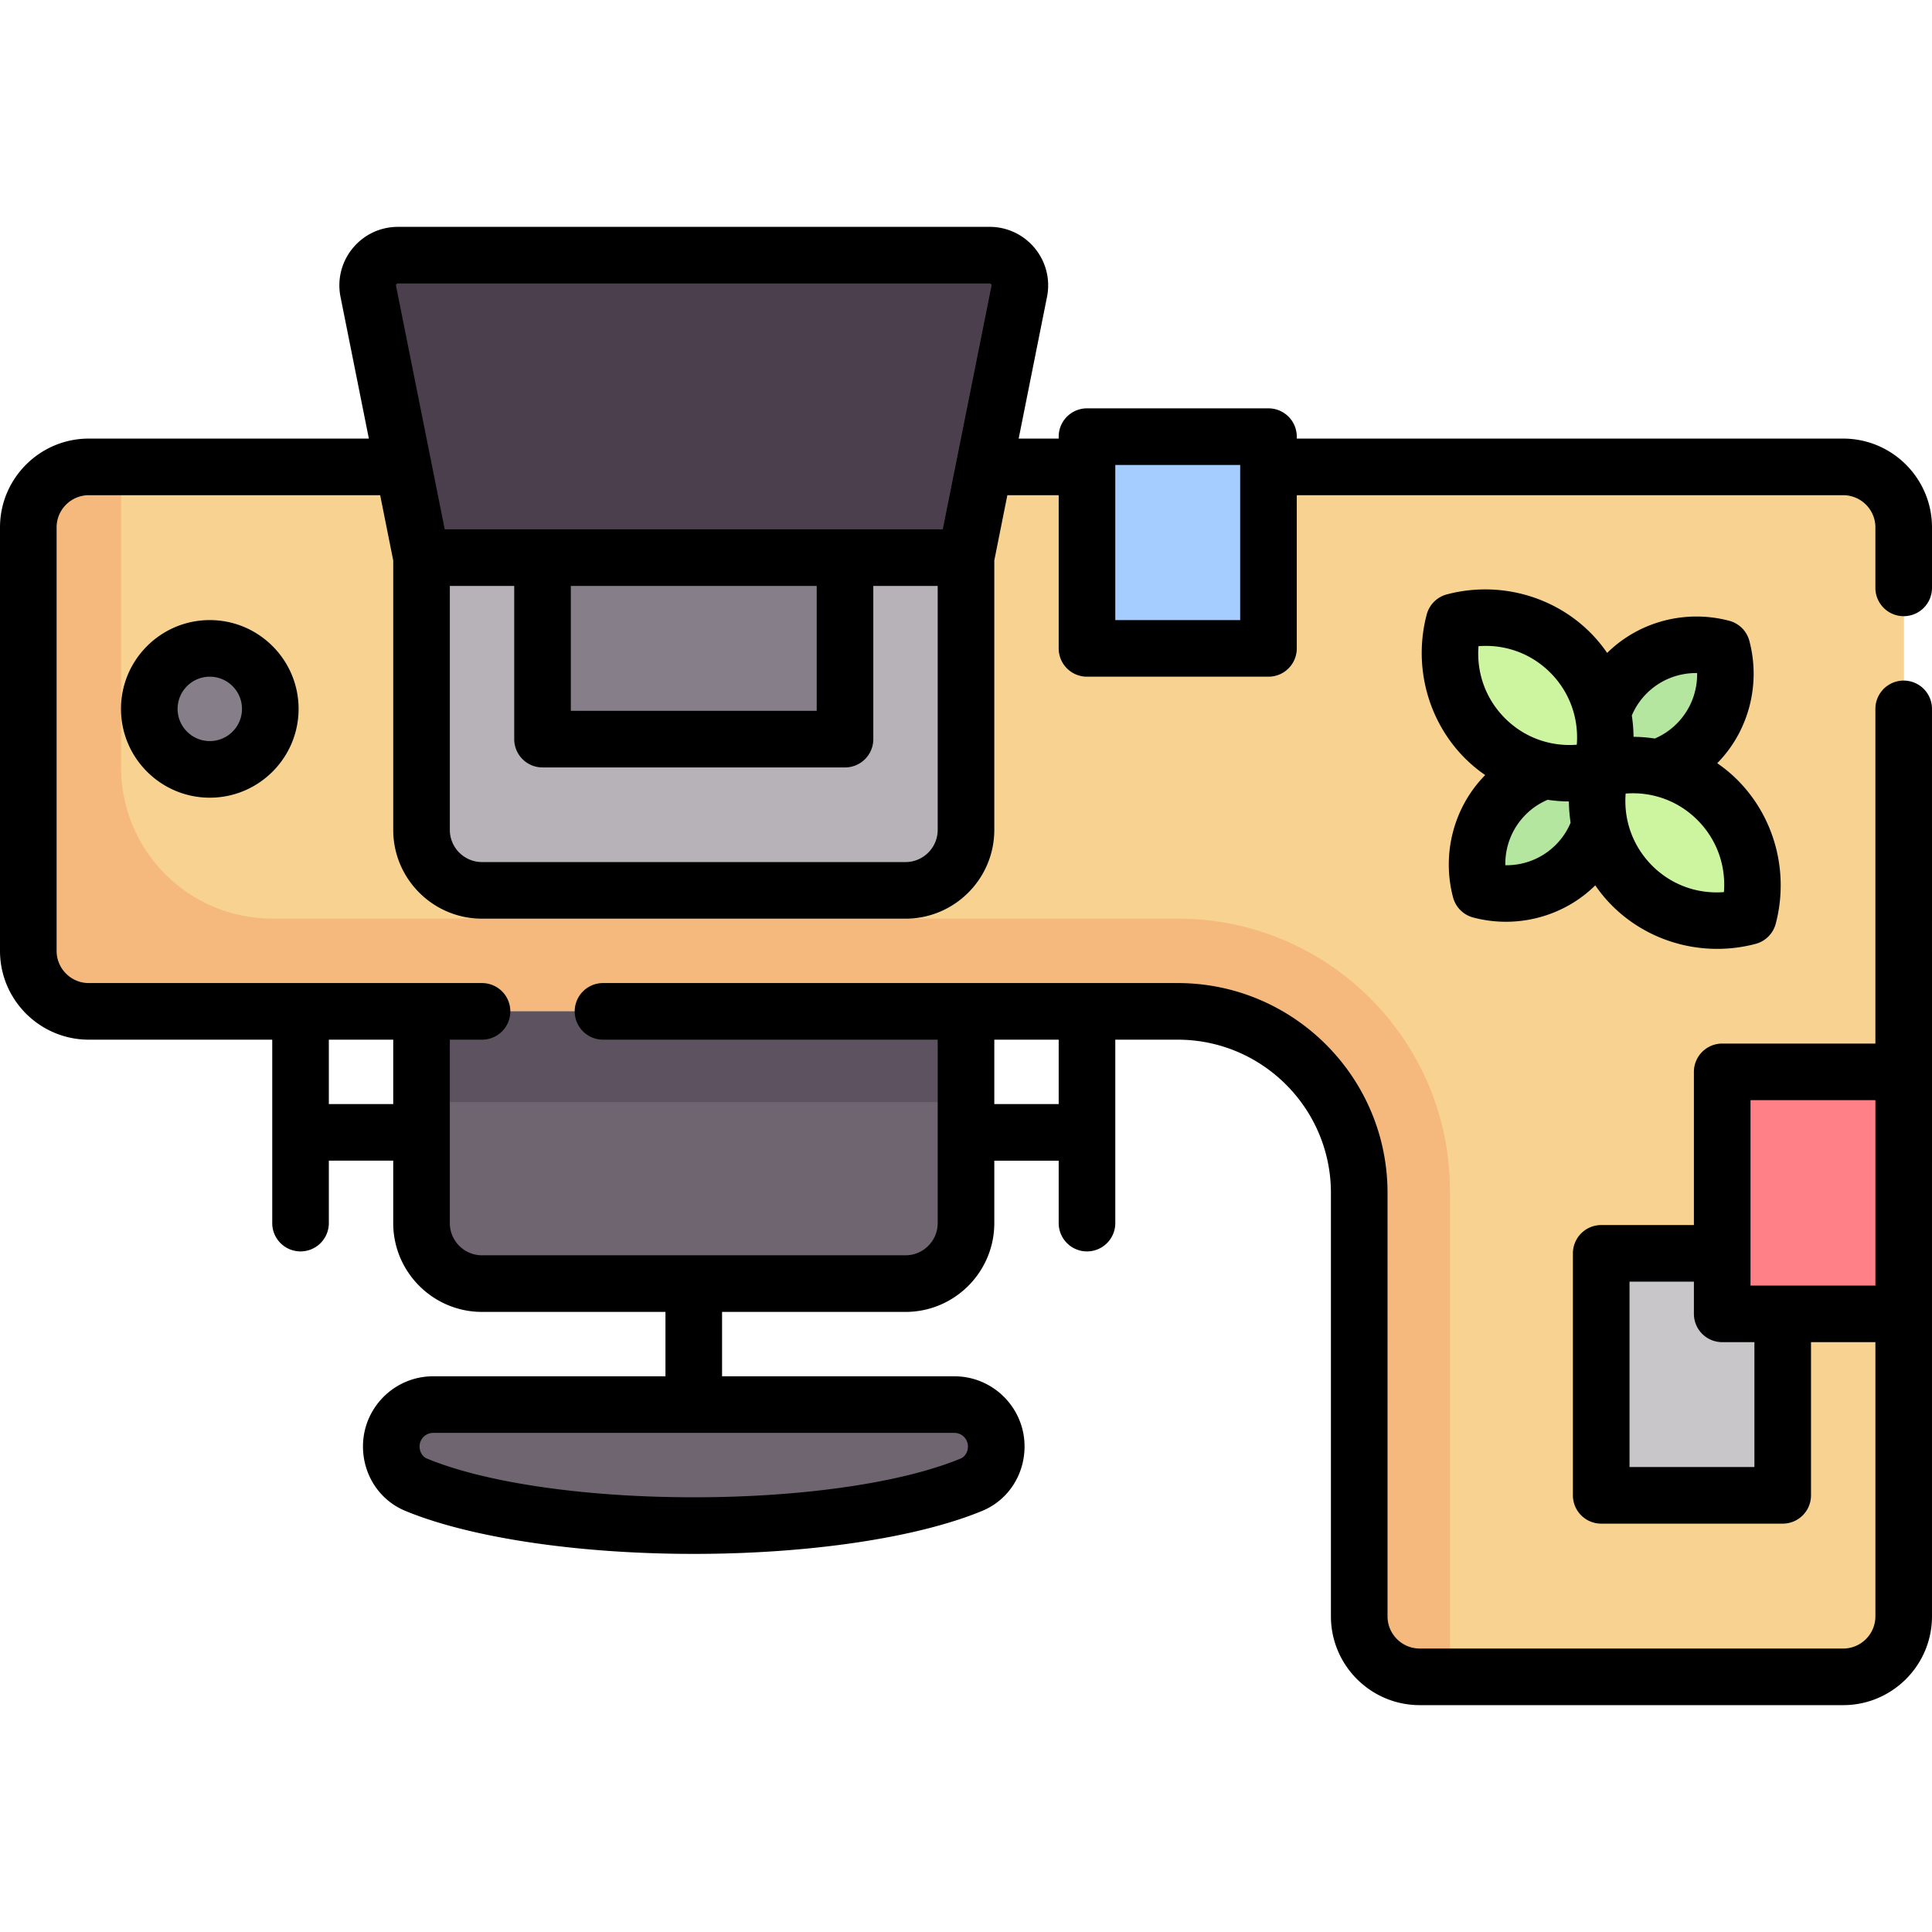
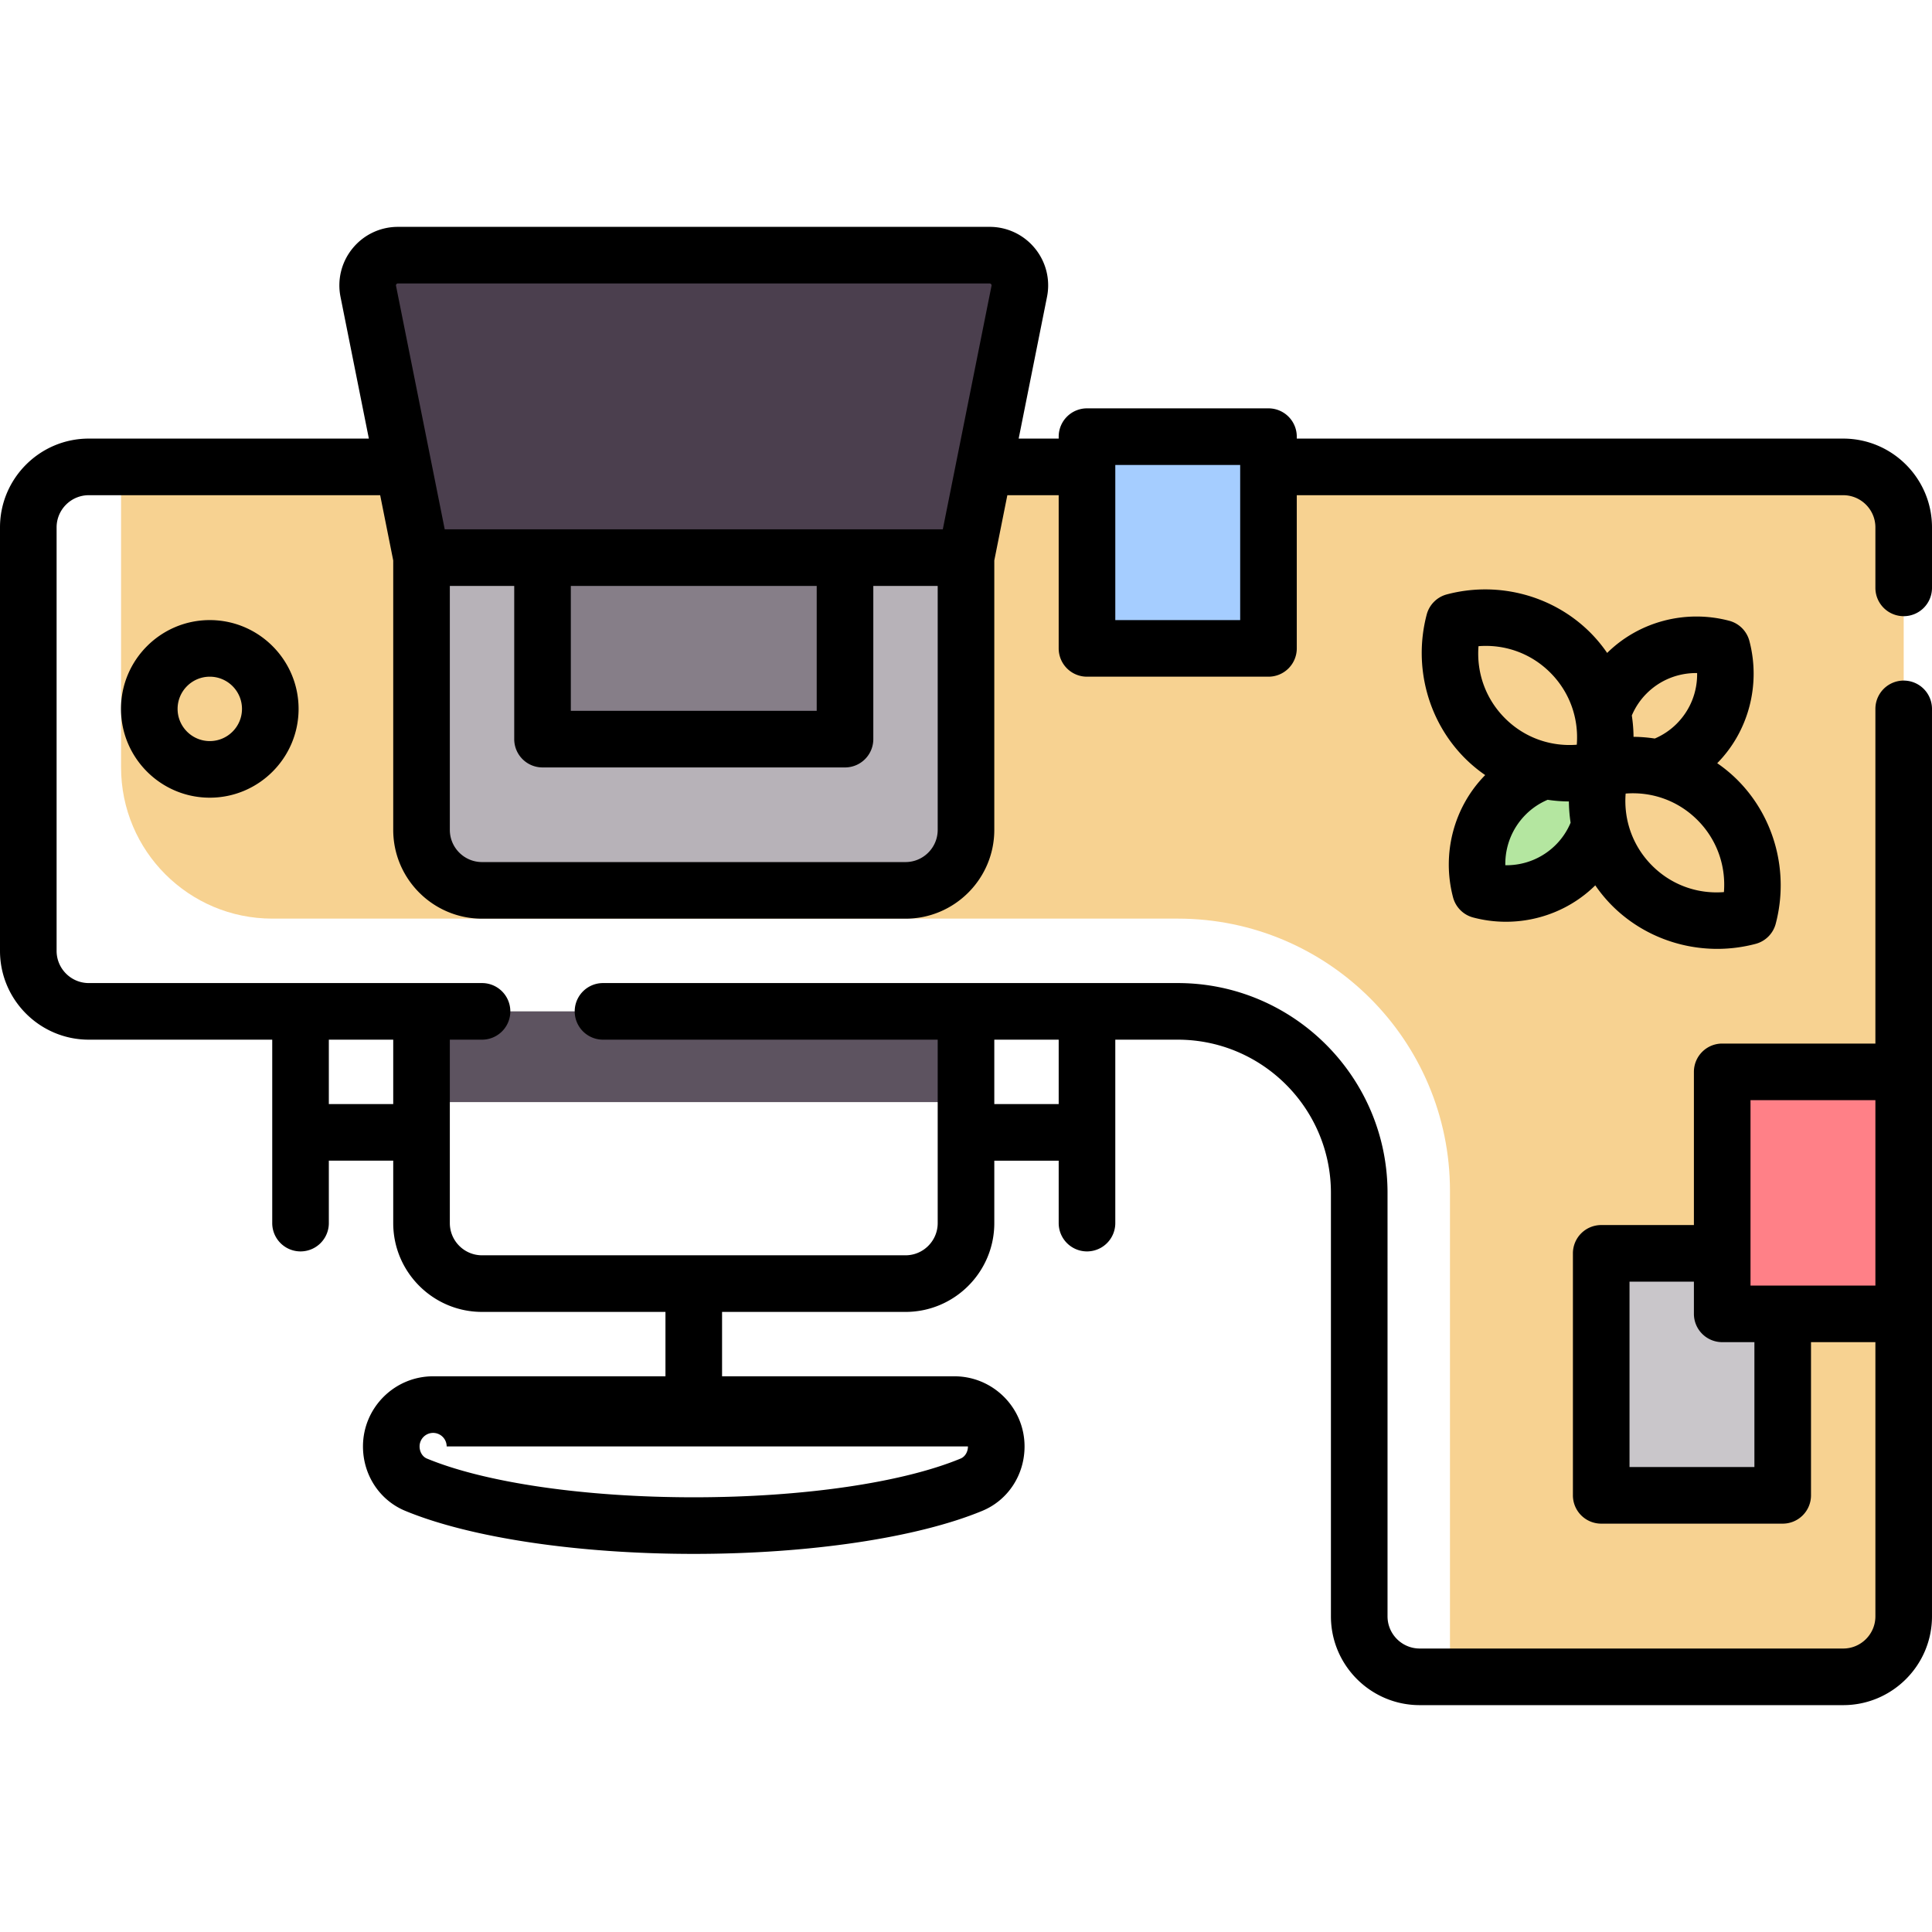
<svg xmlns="http://www.w3.org/2000/svg" version="1.1" width="512" height="512" x="0" y="0" viewBox="0 0 512 512" style="enable-background:new 0 0 512 512" xml:space="preserve">
  <g>
-     <path d="M7.5 139.765v112.226c0 8.854 7.178 16.032 16.032 16.032h288.581c26.563 0 48.097 21.534 48.097 48.097v112.226c0 8.854 7.178 16.032 16.032 16.032h112.226c8.854 0 16.032-7.178 16.032-16.032V139.765c0-8.854-7.178-16.032-16.032-16.032H23.532c-8.854 0-16.032 7.178-16.032 16.032z" style="" fill="#f5b97d" data-original="#f5b97d" />
    <path d="M32.083 123.733v79.63c0 22.136 17.945 40.081 40.081 40.081h239.949c39.845 0 72.145 32.301 72.145 72.145v128.789h104.21c8.854 0 16.032-7.178 16.032-16.032V139.765c0-8.854-7.178-16.032-16.032-16.032H32.083z" style="" fill="#f7d291" data-original="#f7d291" />
-     <path d="M111.71 268.023v56.113c0 8.854 7.178 16.032 16.032 16.032h112.226c8.854 0 16.032-7.178 16.032-16.032v-56.113H111.71zM103.694 383.322c0 4.381 2.514 8.459 6.561 10.136 15.755 6.526 42.806 10.84 73.6 10.84s57.846-4.314 73.6-10.84c4.047-1.677 6.561-5.755 6.561-10.136 0-6.124-4.965-11.089-11.089-11.089H114.783c-6.125 0-11.089 4.965-11.089 11.089z" style="" fill="#6f6571" data-original="#6f6571" />
    <path d="M111.71 268.019H256v24.05H111.71z" style="" fill="#5d5360" data-original="#5d5360" />
-     <circle cx="55.6" cy="187.859" r="16.03" style="" fill="#867e88" data-original="#867e88" />
    <path d="M256 147.781H111.71L97.595 77.208c-.992-4.96 2.802-9.588 7.86-9.588h156.799c5.059 0 8.853 4.628 7.86 9.588L256 147.781z" style="" fill="#4b3f4e" data-original="#4b3f4e" />
    <path d="M239.968 235.959H127.742c-8.854 0-16.032-7.178-16.032-16.032v-72.145H256v72.145c0 8.854-7.178 16.032-16.032 16.032z" style="" fill="#b7b2b8" data-original="#b7b2b8" />
    <path d="M143.77 147.779h80.16v48.1h-80.16z" style="" fill="#867e88" data-original="#867e88" />
    <path d="M393.338 239.009c-1.531-.298-2.792-1.559-3.09-3.09-1.689-8.679.598-17.799 7.112-24.312 7.141-7.141 17.414-9.202 26.804-6.513 2.689 9.39.628 19.663-6.513 26.804-6.515 6.513-15.635 8.8-24.313 7.111z" style="" fill="#b4e6a0" data-original="#b4e6a0" />
-     <path d="M424.163 205.094c-2.689-9.39-.627-19.663 6.513-26.804 6.514-6.514 15.633-8.801 24.312-7.111 1.531.298 2.792 1.559 3.09 3.09 1.689 8.679-.598 17.798-7.111 24.312-7.141 7.14-17.414 9.202-26.804 6.513z" style="" fill="#b4e6a0" data-original="#b4e6a0" />
-     <path d="M384.526 168.66c.285-1.599 1.605-2.918 3.203-3.203 9.951-1.774 20.551 1.081 28.241 8.772 8.371 8.371 11.013 20.188 8.192 30.865-10.676 2.821-22.494.179-30.865-8.192-7.689-7.691-10.545-18.29-8.771-28.242zM424.163 205.094c10.676-2.821 22.494-.179 30.865 8.192 7.69 7.69 10.545 18.29 8.771 28.241-.285 1.599-1.605 2.918-3.203 3.203-9.951 1.774-20.551-1.081-28.241-8.771-8.371-8.371-11.013-20.189-8.192-30.865z" style="" fill="#cdf5a0" data-original="#cdf5a0" />
    <path d="M424.34 332.149h48.1v64.13h-48.1z" style="" fill="#c9c6ca" data-original="#c9c6ca" />
    <path d="M456.4 284.059h48.1v64.13h-48.1z" style="" fill="#ff8087" data-original="#ff8087" />
    <path d="M288.06 115.719h48.1v56.11h-48.1z" style="" fill="#a5cdff" data-original="#a5cdff" />
    <path d="M385.074 237.808a7.499 7.499 0 0 0 5.333 5.337 33.97 33.97 0 0 0 8.692 1.13c8.777 0 17.34-3.4 23.667-9.649a38.545 38.545 0 0 0 4.444 5.368c7.416 7.428 17.517 11.465 27.87 11.465a39.77 39.77 0 0 0 10.172-1.323 7.5 7.5 0 0 0 5.333-5.337c3.596-13.631-.283-28.221-10.123-38.077a38.537 38.537 0 0 0-5.38-4.466c8.309-8.425 11.578-20.819 8.522-32.404a7.499 7.499 0 0 0-5.333-5.337c-11.57-3.062-23.942.207-32.358 8.52a38.56 38.56 0 0 0-4.445-5.369c-9.845-9.862-24.423-13.75-38.042-10.144a7.5 7.5 0 0 0-5.333 5.337c-3.596 13.631.283 28.222 10.124 38.077a38.584 38.584 0 0 0 5.375 4.47c-8.308 8.427-11.574 20.819-8.518 32.402zm71.784-1.393c-7.075.557-13.949-1.926-19.033-7.018-5.09-5.099-7.569-12-7.012-19.094 7.074-.552 13.949 1.927 19.033 7.019 5.091 5.097 7.57 11.998 7.012 19.093zm-20.497-52.625c3.607-3.613 8.394-5.484 13.393-5.427.084 5.016-1.81 9.823-5.423 13.442a18.302 18.302 0 0 1-5.798 3.914 39.884 39.884 0 0 0-5.629-.455 39.924 39.924 0 0 0-.456-5.652 18.34 18.34 0 0 1 3.913-5.822zm-44.542-12.545c7.07-.556 13.95 1.927 19.034 7.02 5.09 5.098 7.569 11.999 7.012 19.093-7.071.55-13.95-1.927-19.033-7.019-5.092-5.099-7.57-11.999-7.013-19.094zm23.955 41.15a39.98 39.98 0 0 0 .453 5.635 18.298 18.298 0 0 1-3.91 5.84c-3.607 3.613-8.413 5.502-13.393 5.427-.084-5.016 1.81-9.824 5.423-13.443a18.248 18.248 0 0 1 5.793-3.901c1.859.28 3.742.427 5.634.442zM32.064 187.862c0 12.976 10.557 23.532 23.532 23.532s23.532-10.557 23.532-23.532-10.557-23.532-23.532-23.532-23.532 10.556-23.532 23.532zm32.065 0c0 4.705-3.828 8.532-8.532 8.532s-8.532-3.828-8.532-8.532 3.828-8.532 8.532-8.532 8.532 3.827 8.532 8.532z" fill="#000000" opacity="1" data-original="#000000" />
-     <path d="M504.5 163.295a7.5 7.5 0 0 0 7.5-7.5v-16.03c0-12.976-10.557-23.532-23.532-23.532H343.661v-.516a7.5 7.5 0 0 0-7.5-7.5h-48.097a7.5 7.5 0 0 0-7.5 7.5v.516h-10.606l7.511-37.554a15.461 15.461 0 0 0-3.216-12.88 15.46 15.46 0 0 0-11.999-5.679H105.456c-4.667 0-9.041 2.07-12 5.679a15.463 15.463 0 0 0-3.215 12.879l7.511 37.554h-74.22C10.557 116.233 0 126.79 0 139.765v112.226c0 12.976 10.557 23.533 23.532 23.533h48.613v48.613a7.5 7.5 0 0 0 15 0v-16.548h17.064v16.548c0 12.976 10.557 23.532 23.532 23.532h48.613v17.064h-61.572c-10.25 0-18.589 8.339-18.589 18.589 0 7.55 4.393 14.249 11.191 17.065 17.249 7.145 45.835 11.411 76.471 11.411s59.223-4.266 76.471-11.411c6.798-2.816 11.19-9.514 11.19-17.064 0-10.25-8.339-18.589-18.589-18.589h-61.572V347.67h48.613c12.976 0 23.532-10.557 23.532-23.532V307.59h17.064v16.548a7.5 7.5 0 0 0 15 0v-48.613h16.548c22.385 0 40.597 18.211 40.597 40.597v112.226c0 12.976 10.557 23.532 23.532 23.532h112.226c12.976 0 23.532-10.557 23.532-23.532V187.861a7.5 7.5 0 0 0-15 0v88.694h-40.597a7.5 7.5 0 0 0-7.5 7.5v40.597h-24.564a7.5 7.5 0 0 0-7.5 7.5v64.129a7.5 7.5 0 0 0 7.5 7.5h48.097a7.5 7.5 0 0 0 7.5-7.5v-40.597H497v72.661c0 4.705-3.828 8.532-8.532 8.532H376.242c-4.705 0-8.532-3.828-8.532-8.532V316.12c0-30.656-24.94-55.597-55.597-55.597H159.804a7.5 7.5 0 0 0 0 15H248.5v48.613c0 4.705-3.828 8.532-8.532 8.532H127.742c-4.705 0-8.532-3.828-8.532-8.532v-48.613h8.533a7.5 7.5 0 0 0 0-15H23.532c-4.705 0-8.532-3.828-8.532-8.533V139.765c0-4.705 3.828-8.532 8.532-8.532h77.219l3.458 17.292v71.402c0 12.976 10.557 23.532 23.532 23.532h112.226c12.976 0 23.532-10.557 23.532-23.532v-71.402l3.458-17.292h13.606v40.597a7.5 7.5 0 0 0 7.5 7.5h48.097a7.5 7.5 0 0 0 7.5-7.5v-40.597h144.807c4.705 0 8.532 3.828 8.532 8.532v16.03a7.502 7.502 0 0 0 7.501 7.5zM256.516 383.322c0 1.439-.776 2.728-1.932 3.207-15.521 6.43-41.962 10.269-70.729 10.269s-55.208-3.839-70.73-10.269c-1.155-.479-1.932-1.768-1.932-3.207a3.593 3.593 0 0 1 3.589-3.589h138.145a3.593 3.593 0 0 1 3.589 3.589zm208.42 5.459h-33.097v-49.129h17.064v8.532a7.5 7.5 0 0 0 7.5 7.5h8.532v33.097h.001zm-1.033-48.096v-49.129H497v49.129h-33.097zm-183.339-65.162v17.064H263.5v-17.064h17.064zm-176.355 17.065H87.145v-17.064h17.064v17.064zm.847-217.279c.155-.189.326-.189.399-.189h156.799c.073 0 .244 0 .399.189.155.189.121.357.107.428l-12.909 64.544H117.858L104.95 75.737a.473.473 0 0 1 .106-.428zm46.218 79.972h65.161v33.097h-65.161v-33.097zm97.226 64.645c0 4.705-3.828 8.532-8.532 8.532H127.742c-4.705 0-8.532-3.828-8.532-8.532v-64.645h17.065v40.597a7.5 7.5 0 0 0 7.5 7.5h80.161a7.5 7.5 0 0 0 7.5-7.5v-40.597H248.5v64.645zm47.064-55.596v-41.113h33.097v.497l-.001.019.001.019v40.577h-33.097v.001z" fill="#000000" opacity="1" data-original="#000000" />
+     <path d="M504.5 163.295a7.5 7.5 0 0 0 7.5-7.5v-16.03c0-12.976-10.557-23.532-23.532-23.532H343.661v-.516a7.5 7.5 0 0 0-7.5-7.5h-48.097a7.5 7.5 0 0 0-7.5 7.5v.516h-10.606l7.511-37.554a15.461 15.461 0 0 0-3.216-12.88 15.46 15.46 0 0 0-11.999-5.679H105.456c-4.667 0-9.041 2.07-12 5.679a15.463 15.463 0 0 0-3.215 12.879l7.511 37.554h-74.22C10.557 116.233 0 126.79 0 139.765v112.226c0 12.976 10.557 23.533 23.532 23.533h48.613v48.613a7.5 7.5 0 0 0 15 0v-16.548h17.064v16.548c0 12.976 10.557 23.532 23.532 23.532h48.613v17.064h-61.572c-10.25 0-18.589 8.339-18.589 18.589 0 7.55 4.393 14.249 11.191 17.065 17.249 7.145 45.835 11.411 76.471 11.411s59.223-4.266 76.471-11.411c6.798-2.816 11.19-9.514 11.19-17.064 0-10.25-8.339-18.589-18.589-18.589h-61.572V347.67h48.613c12.976 0 23.532-10.557 23.532-23.532V307.59h17.064v16.548a7.5 7.5 0 0 0 15 0v-48.613h16.548c22.385 0 40.597 18.211 40.597 40.597v112.226c0 12.976 10.557 23.532 23.532 23.532h112.226c12.976 0 23.532-10.557 23.532-23.532V187.861a7.5 7.5 0 0 0-15 0v88.694h-40.597a7.5 7.5 0 0 0-7.5 7.5v40.597h-24.564a7.5 7.5 0 0 0-7.5 7.5v64.129a7.5 7.5 0 0 0 7.5 7.5h48.097a7.5 7.5 0 0 0 7.5-7.5v-40.597H497v72.661c0 4.705-3.828 8.532-8.532 8.532H376.242c-4.705 0-8.532-3.828-8.532-8.532V316.12c0-30.656-24.94-55.597-55.597-55.597H159.804a7.5 7.5 0 0 0 0 15H248.5v48.613c0 4.705-3.828 8.532-8.532 8.532H127.742c-4.705 0-8.532-3.828-8.532-8.532v-48.613h8.533a7.5 7.5 0 0 0 0-15H23.532c-4.705 0-8.532-3.828-8.532-8.533V139.765c0-4.705 3.828-8.532 8.532-8.532h77.219l3.458 17.292v71.402c0 12.976 10.557 23.532 23.532 23.532h112.226c12.976 0 23.532-10.557 23.532-23.532v-71.402l3.458-17.292h13.606v40.597a7.5 7.5 0 0 0 7.5 7.5h48.097a7.5 7.5 0 0 0 7.5-7.5v-40.597h144.807c4.705 0 8.532 3.828 8.532 8.532v16.03a7.502 7.502 0 0 0 7.501 7.5zM256.516 383.322c0 1.439-.776 2.728-1.932 3.207-15.521 6.43-41.962 10.269-70.729 10.269s-55.208-3.839-70.73-10.269c-1.155-.479-1.932-1.768-1.932-3.207a3.593 3.593 0 0 1 3.589-3.589a3.593 3.593 0 0 1 3.589 3.589zm208.42 5.459h-33.097v-49.129h17.064v8.532a7.5 7.5 0 0 0 7.5 7.5h8.532v33.097h.001zm-1.033-48.096v-49.129H497v49.129h-33.097zm-183.339-65.162v17.064H263.5v-17.064h17.064zm-176.355 17.065H87.145v-17.064h17.064v17.064zm.847-217.279c.155-.189.326-.189.399-.189h156.799c.073 0 .244 0 .399.189.155.189.121.357.107.428l-12.909 64.544H117.858L104.95 75.737a.473.473 0 0 1 .106-.428zm46.218 79.972h65.161v33.097h-65.161v-33.097zm97.226 64.645c0 4.705-3.828 8.532-8.532 8.532H127.742c-4.705 0-8.532-3.828-8.532-8.532v-64.645h17.065v40.597a7.5 7.5 0 0 0 7.5 7.5h80.161a7.5 7.5 0 0 0 7.5-7.5v-40.597H248.5v64.645zm47.064-55.596v-41.113h33.097v.497l-.001.019.001.019v40.577h-33.097v.001z" fill="#000000" opacity="1" data-original="#000000" />
  </g>
</svg>